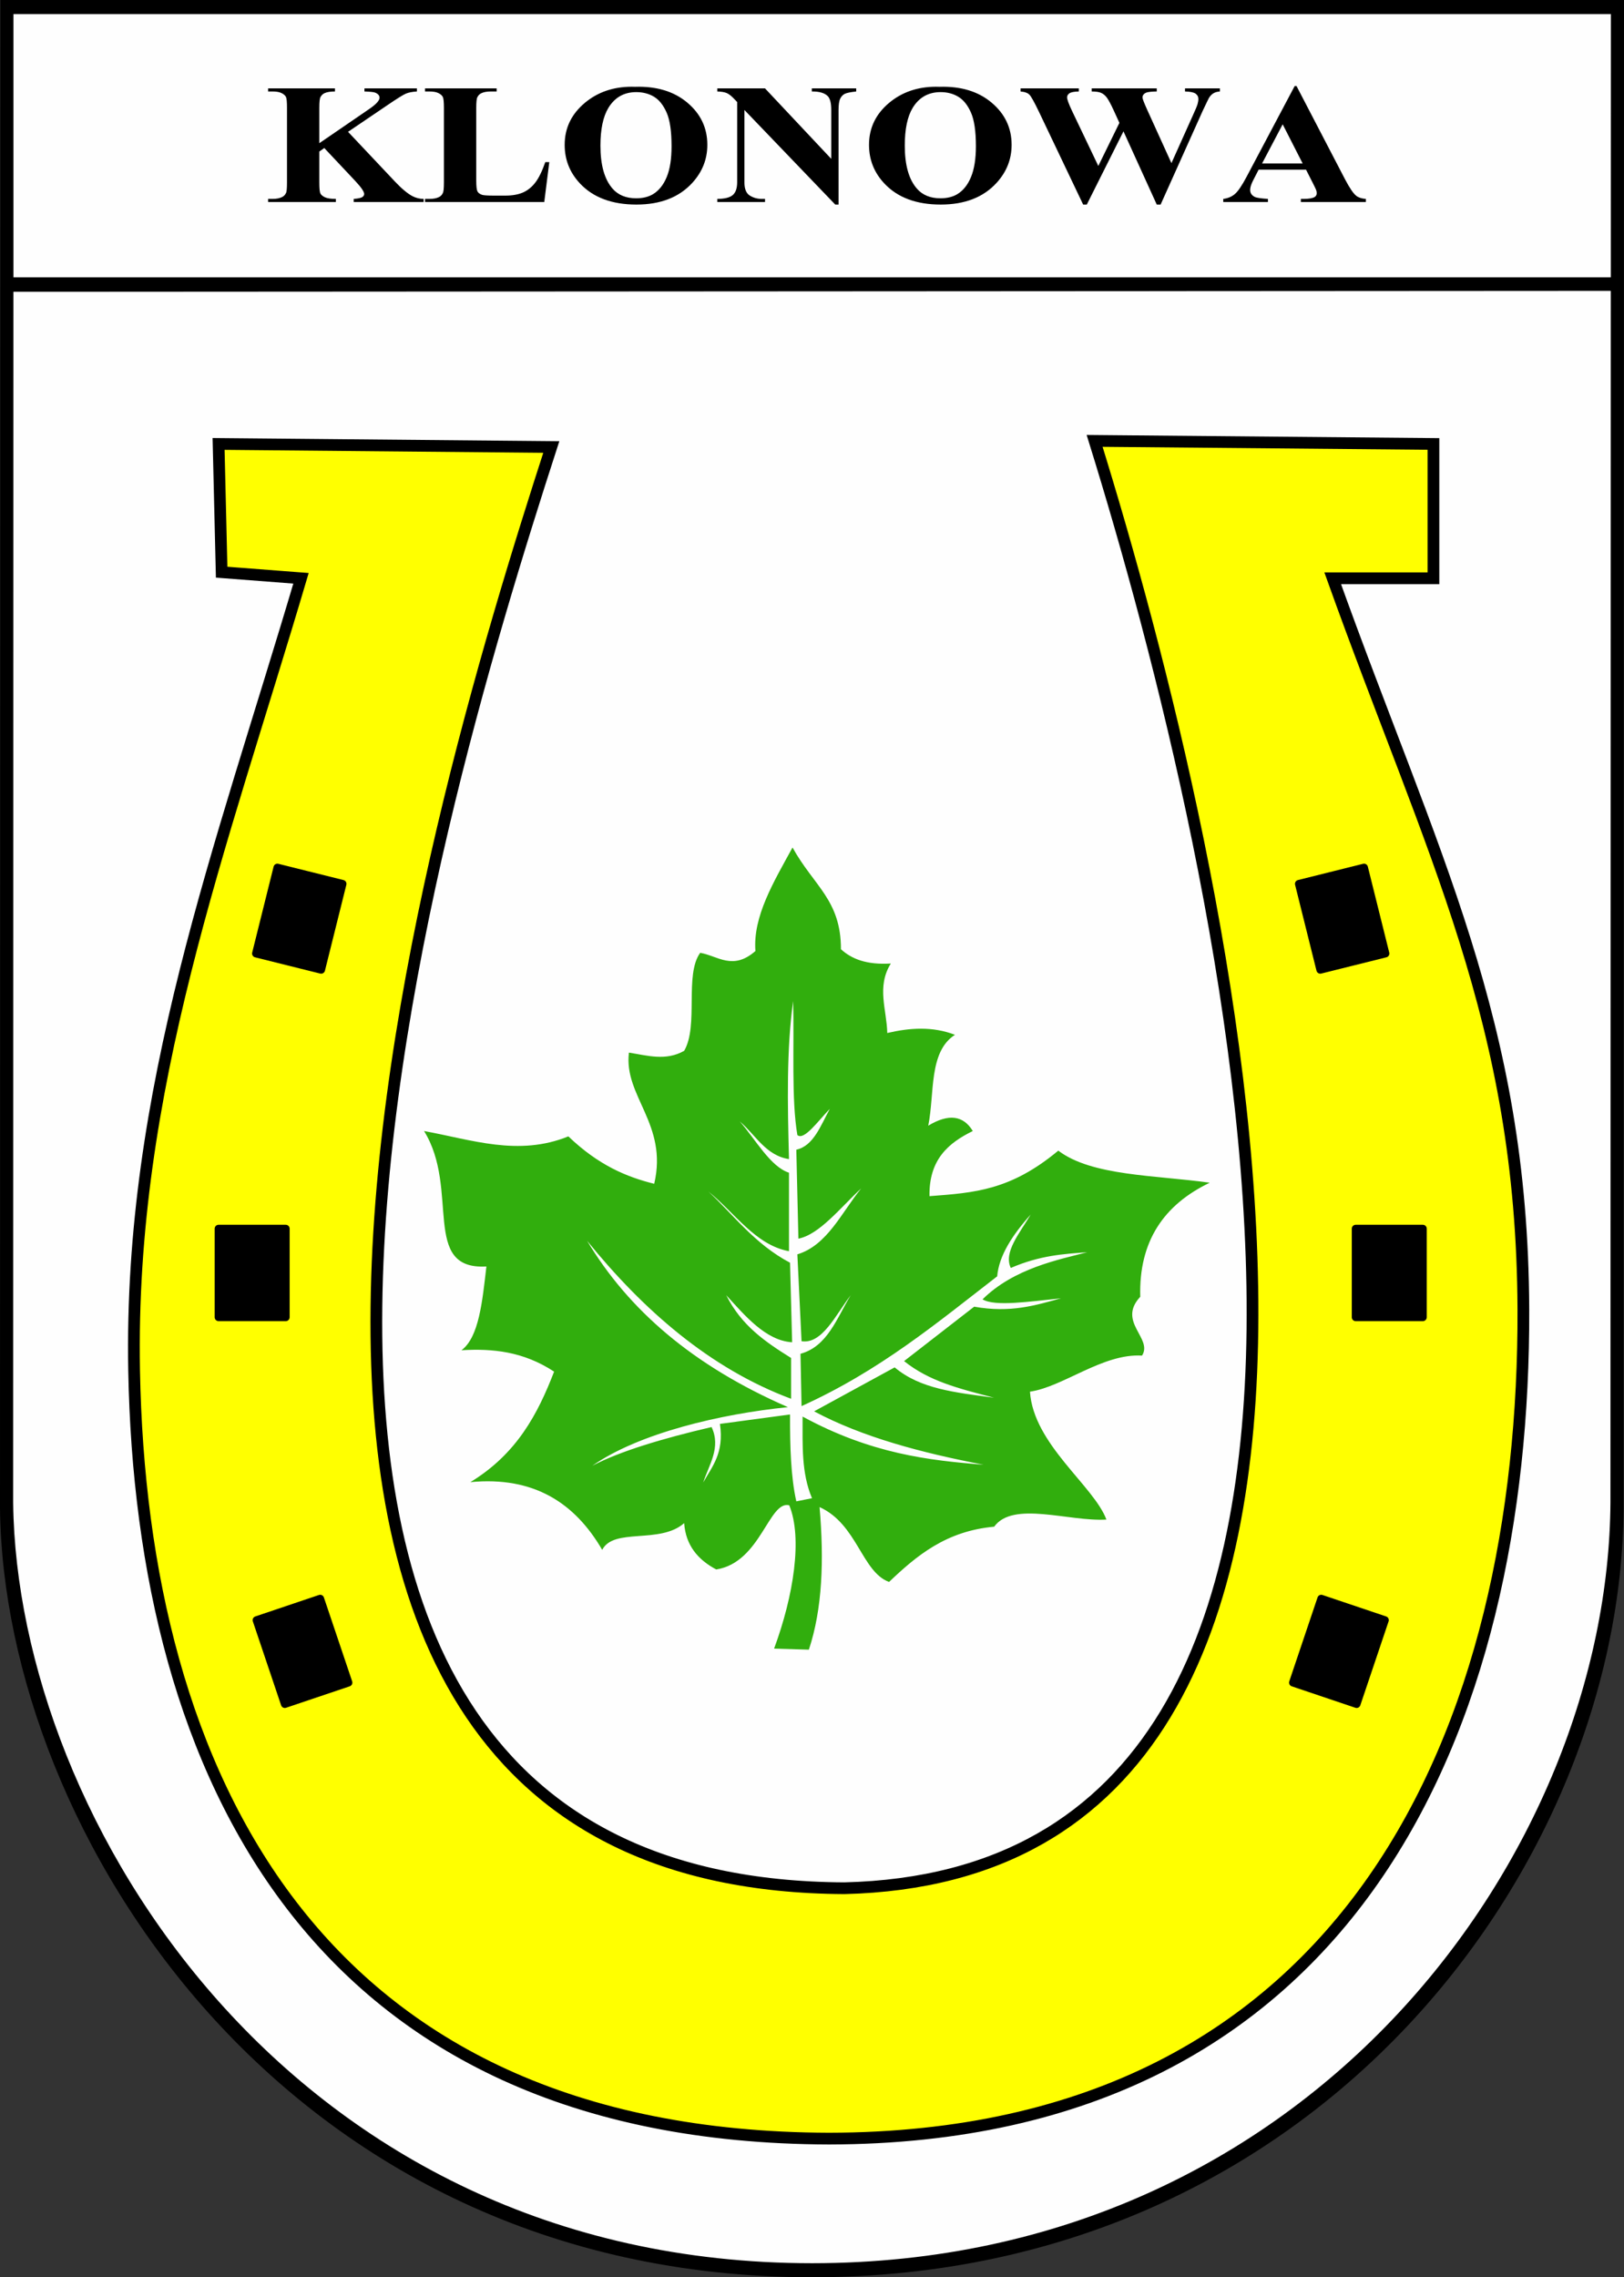
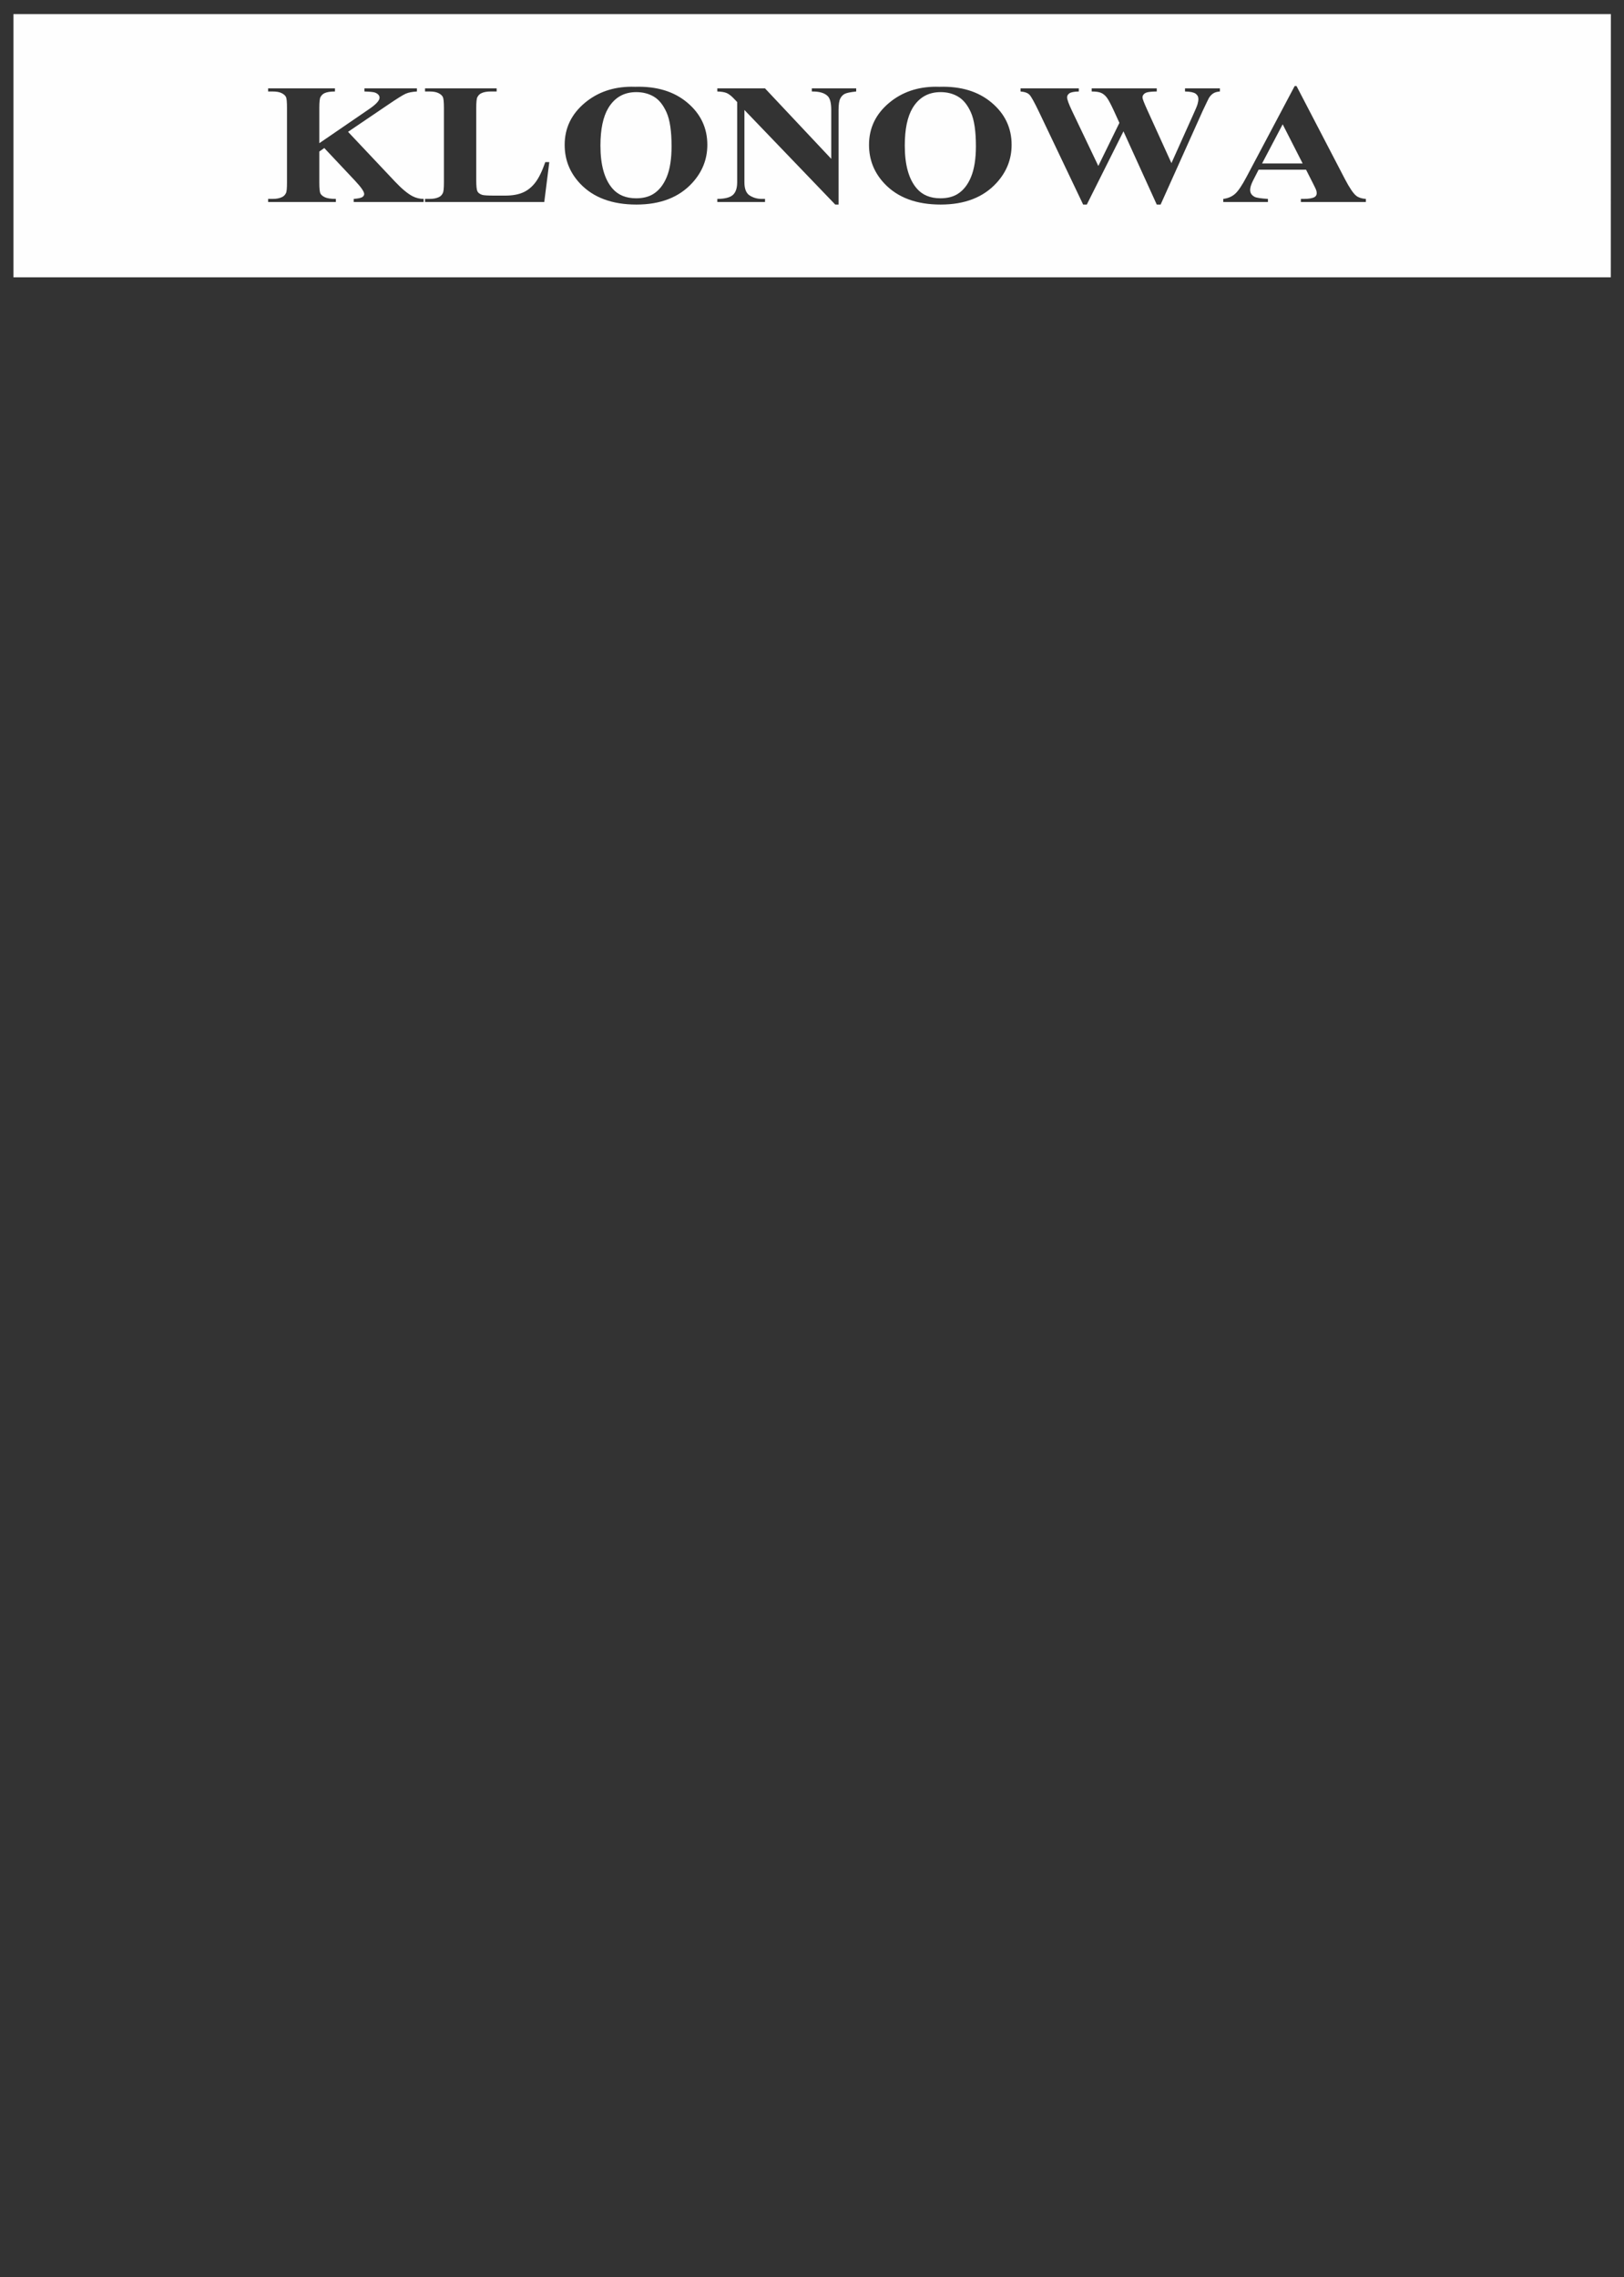
<svg xmlns="http://www.w3.org/2000/svg" xmlns:ns1="http://sodipodi.sourceforge.net/DTD/sodipodi-0.dtd" xmlns:ns2="http://www.inkscape.org/namespaces/inkscape" id="svg2" ns1:version="0.32" ns2:version="0.46" width="736.364" height="1032.205" version="1.0" ns1:docname="POL_gmina_Klonowa_COA.svg" ns2:output_extension="org.inkscape.output.svg.inkscape">
  <rect width="100%" height="100%" fill="#333333" stroke="none" />
  <defs id="defs5">
    <ns2:perspective ns1:type="inkscape:persp3d" ns2:vp_x="0 : 526.18109 : 1" ns2:vp_y="0 : 1000 : 0" ns2:vp_z="744.09448 : 526.18109 : 1" ns2:persp3d-origin="372.04724 : 350.78739 : 1" id="perspective9" />
    <ns2:perspective id="perspective2514" ns2:persp3d-origin="372.04724 : 350.78739 : 1" ns2:vp_z="744.09448 : 526.18109 : 1" ns2:vp_y="0 : 1000 : 0" ns2:vp_x="0 : 526.18109 : 1" ns1:type="inkscape:persp3d" />
  </defs>
  <ns1:namedview ns2:window-height="850" ns2:window-width="1440" ns2:pageshadow="2" ns2:pageopacity="0.0" guidetolerance="10.0" gridtolerance="10.0" objecttolerance="10.0" borderopacity="1.0" bordercolor="#666666" pagecolor="#ffffff" id="base" showgrid="false" showguides="true" ns2:guide-bbox="true" ns2:zoom="0.61438381" ns2:cx="370.32726" ns2:cy="512.5544" ns2:window-x="-8" ns2:window-y="-8" ns2:current-layer="svg2" />
  <g id="g3325" transform="translate(416.098,307.19)">
    <g style="stroke:none" ns2:label="Layer 1" id="layer1" transform="translate(-405.058,-255.412)">
-       <path ns1:nodetypes="ccssccc" id="path3405" d="M -10.894,-51.778 L -11.039,631.864 L -11.034,632.278 C -9.261,777.839 117.279,980.435 357.2,980.426 C 587.831,980.418 724.181,792.431 725.144,631.864 L 725.325,-51.778 L -10.894,-51.778 z" style="fill:#000000;fill-opacity:1;fill-rule:nonzero;stroke:none;stroke-width:3.543;stroke-linecap:round;stroke-linejoin:round;stroke-miterlimit:4;stroke-dasharray:none;stroke-dashoffset:0;stroke-opacity:1" />
-     </g>
-     <path ns1:nodetypes="ccssccc" id="path2486" d="M -410.013,-174.933 L -410.129,373.736 L -410.124,374.143 C -408.38,517.345 -283.892,718.657 -47.86,718.649 C 179.033,718.64 313.173,531.701 314.121,373.736 L 314.265,-175.356 L -410.013,-174.933 z" style="fill:#fefefe;fill-opacity:1;fill-rule:nonzero;stroke:none;stroke-width:3.543;stroke-linecap:round;stroke-linejoin:round;stroke-miterlimit:4;stroke-dasharray:none;stroke-dashoffset:0;stroke-opacity:1" />
+       </g>
    <path id="path2488" d="M -410,-300.812 L -410,-181.5 L 314.281,-181.5 L 314.312,-300.812 L -410,-300.812 z M 170.938,-268.188 L 171.781,-268.188 L 193.75,-225.969 C 195.846,-221.968 197.559,-219.444 198.906,-218.406 C 199.924,-217.621 201.362,-217.158 203.219,-217.031 L 203.219,-215.625 L 173.75,-215.625 L 173.75,-217.031 L 174.969,-217.031 C 177.334,-217.031 179.011,-217.318 179.969,-217.875 C 180.627,-218.28 180.937,-218.865 180.938,-219.625 C 180.937,-220.081 180.867,-220.55 180.688,-221.031 C 180.628,-221.259 180.182,-222.204 179.344,-223.875 L 176.094,-230.281 L 154.594,-230.281 L 152.031,-225.281 C 151.193,-223.61 150.75,-222.214 150.75,-221.125 C 150.75,-219.682 151.466,-218.621 152.844,-217.938 C 153.652,-217.532 155.638,-217.234 158.812,-217.031 L 158.812,-215.625 L 138.562,-215.625 L 138.562,-217.031 C 140.748,-217.31 142.53,-218.09 143.938,-219.344 C 145.345,-220.597 147.09,-223.169 149.156,-227.094 L 170.938,-268.188 z M -129.781,-267.875 C -129.231,-267.877 -128.686,-267.863 -128.125,-267.844 C -118.423,-268.148 -110.532,-265.777 -104.469,-260.688 C -98.405,-255.598 -95.375,-249.209 -95.375,-241.562 C -95.375,-235.03 -97.635,-229.307 -102.156,-224.344 C -108.145,-217.76 -116.602,-214.469 -127.531,-214.469 C -138.491,-214.469 -146.98,-217.595 -152.969,-223.875 C -157.7,-228.838 -160.062,-234.72 -160.062,-241.531 C -160.062,-249.178 -156.966,-255.554 -150.812,-260.656 C -145.044,-265.44 -138.037,-267.843 -129.781,-267.875 z M 8.188,-267.875 C 8.738,-267.877 9.314,-267.863 9.875,-267.844 C 19.577,-268.148 27.436,-265.777 33.5,-260.688 C 39.564,-255.598 42.594,-249.209 42.594,-241.562 C 42.594,-235.03 40.334,-229.307 35.812,-224.344 C 29.824,-217.76 21.367,-214.469 10.438,-214.469 C -0.522,-214.469 -8.98,-217.595 -14.969,-223.875 C -19.7,-228.838 -22.063,-234.72 -22.062,-241.531 C -22.063,-249.178 -18.997,-255.554 -12.844,-260.656 C -7.075,-265.44 -0.068,-267.843 8.188,-267.875 z M -294.531,-267.125 L -264.219,-267.125 L -264.219,-265.719 C -266.285,-265.719 -267.86,-265.475 -268.938,-264.969 C -269.716,-264.614 -270.332,-264.023 -270.781,-263.188 C -271.141,-262.554 -271.313,-260.921 -271.312,-258.312 L -271.312,-242.281 L -248.719,-257.75 C -245.575,-259.902 -244,-261.615 -244,-262.906 C -244,-263.868 -244.65,-264.63 -245.938,-265.188 C -246.596,-265.466 -248.239,-265.643 -250.844,-265.719 L -250.844,-267.125 L -227.062,-267.125 L -227.062,-265.719 C -229.189,-265.592 -230.85,-265.269 -232.062,-264.75 C -233.275,-264.231 -236.097,-262.488 -240.469,-259.5 L -258.281,-247.438 L -236.875,-224.75 C -233.851,-221.56 -231.217,-219.389 -229.031,-218.25 C -227.444,-217.44 -225.767,-217.031 -224,-217.031 L -224,-215.625 L -255.719,-215.625 L -255.719,-217.031 C -253.713,-217.183 -252.428,-217.464 -251.844,-217.844 C -251.26,-218.224 -250.969,-218.693 -250.969,-219.25 C -250.969,-220.313 -252.339,-222.313 -255.094,-225.25 L -269.062,-240.094 L -271.312,-238.5 L -271.312,-224.438 C -271.313,-221.753 -271.141,-220.096 -270.781,-219.438 C -270.422,-218.779 -269.737,-218.218 -268.719,-217.75 C -267.701,-217.282 -266.058,-217.031 -263.812,-217.031 L -263.812,-215.625 L -294.531,-215.625 L -294.531,-217.031 L -292.5,-217.031 C -290.733,-217.031 -289.328,-217.312 -288.25,-217.844 C -287.471,-218.198 -286.857,-218.795 -286.438,-219.656 C -286.108,-220.264 -285.969,-221.855 -285.969,-224.438 L -285.969,-258.312 C -285.969,-260.946 -286.108,-262.592 -286.438,-263.25 C -286.767,-263.908 -287.434,-264.506 -288.438,-265 C -289.441,-265.494 -290.793,-265.719 -292.5,-265.719 L -294.531,-265.719 L -294.531,-267.125 z M -223.375,-267.125 L -190.906,-267.125 L -190.906,-265.719 L -193.562,-265.719 C -195.329,-265.719 -196.766,-265.469 -197.844,-264.938 C -198.622,-264.583 -199.207,-263.986 -199.656,-263.125 C -199.986,-262.517 -200.156,-260.895 -200.156,-258.312 L -200.156,-225.5 C -200.156,-222.867 -199.984,-221.19 -199.625,-220.469 C -199.266,-219.747 -198.548,-219.229 -197.5,-218.875 C -196.751,-218.647 -194.968,-218.531 -192.094,-218.531 L -187,-218.531 C -183.766,-218.531 -181.062,-219.007 -178.906,-219.969 C -176.75,-220.931 -174.885,-222.455 -173.312,-224.531 C -171.74,-226.608 -170.251,-229.667 -168.844,-233.719 L -167.031,-233.719 L -169.312,-215.625 L -223.375,-215.625 L -223.375,-217.031 L -221.375,-217.031 C -219.608,-217.031 -218.172,-217.312 -217.094,-217.844 C -216.315,-218.198 -215.732,-218.795 -215.312,-219.656 C -214.983,-220.264 -214.813,-221.855 -214.812,-224.438 L -214.812,-258.312 C -214.813,-260.946 -214.983,-262.592 -215.312,-263.25 C -215.642,-263.908 -216.309,-264.506 -217.312,-265 C -218.316,-265.494 -219.668,-265.719 -221.375,-265.719 L -223.375,-265.719 L -223.375,-267.125 z M -90.844,-267.125 L -69.219,-267.125 L -39.188,-235.188 L -39.188,-257.344 C -39.188,-260.433 -39.702,-262.505 -40.75,-263.594 C -42.187,-265.062 -44.616,-265.769 -48,-265.719 L -48,-267.125 L -27.875,-267.125 L -27.875,-265.719 C -30.45,-265.44 -32.179,-265.099 -33.062,-264.656 C -33.946,-264.213 -34.631,-263.469 -35.125,-262.469 C -35.619,-261.469 -35.875,-259.775 -35.875,-257.344 L -35.875,-214.469 L -37.375,-214.469 L -78.562,-257.344 L -78.562,-224.594 C -78.563,-221.631 -77.79,-219.632 -76.188,-218.594 C -74.586,-217.556 -72.722,-217.031 -70.656,-217.031 L -69.219,-217.031 L -69.219,-215.625 L -90.844,-215.625 L -90.844,-217.031 C -87.49,-217.057 -85.161,-217.642 -83.844,-218.781 C -82.526,-219.921 -81.844,-221.859 -81.844,-224.594 L -81.844,-260.938 L -83.156,-262.312 C -84.444,-263.68 -85.574,-264.569 -86.562,-265 C -87.551,-265.43 -88.987,-265.668 -90.844,-265.719 L -90.844,-267.125 z M 46.656,-267.125 L 73.062,-267.125 L 73.062,-265.719 C 70.936,-265.668 69.516,-265.4 68.812,-264.906 C 68.109,-264.412 67.75,-263.797 67.75,-263.062 C 67.75,-262.1 68.501,-260.083 69.969,-256.969 L 81.906,-231.969 L 91.469,-251.5 L 88.969,-256.969 C 87.591,-259.957 86.53,-261.937 85.781,-262.938 C 85.033,-263.938 84.161,-264.663 83.188,-265.094 C 82.214,-265.524 80.793,-265.719 78.906,-265.719 L 78.906,-267.125 L 108.406,-267.125 L 108.406,-265.719 C 106.34,-265.693 104.867,-265.566 103.969,-265.312 C 103.34,-265.135 102.828,-264.824 102.469,-264.406 C 102.109,-263.988 101.937,-263.532 101.938,-263 C 101.937,-262.418 102.621,-260.644 103.969,-257.656 L 115.062,-233.25 L 124.969,-255.312 C 126.017,-257.591 126.667,-259.164 126.906,-260 C 127.146,-260.836 127.281,-261.603 127.281,-262.312 C 127.281,-263.351 126.838,-264.155 126,-264.75 C 125.161,-265.345 123.584,-265.668 121.219,-265.719 L 121.219,-267.125 L 137.031,-267.125 L 137.031,-265.719 C 135.893,-265.643 134.935,-265.393 134.156,-264.938 C 133.378,-264.482 132.693,-263.781 132.094,-262.844 C 131.914,-262.54 130.957,-260.59 129.25,-256.969 L 110.156,-214.469 L 108.406,-214.469 L 93.312,-247.656 L 76.688,-214.469 L 75.031,-214.469 L 55,-256.5 C 52.964,-260.729 51.558,-263.301 50.75,-264.188 C 49.942,-265.074 48.573,-265.567 46.656,-265.719 L 46.656,-267.125 z M -127.594,-265.438 C -133.163,-265.437 -137.377,-263.03 -140.281,-258.219 C -142.647,-254.269 -143.844,-248.581 -143.844,-241.188 C -143.844,-232.401 -142.028,-225.922 -138.375,-221.719 C -135.83,-218.781 -132.238,-217.312 -127.656,-217.312 C -124.572,-217.312 -122.004,-217.953 -119.938,-219.219 C -117.302,-220.839 -115.249,-223.411 -113.781,-226.969 C -112.314,-230.526 -111.594,-235.184 -111.594,-240.906 C -111.594,-247.718 -112.347,-252.807 -113.844,-256.188 C -115.341,-259.568 -117.242,-261.951 -119.562,-263.344 C -121.883,-264.736 -124.569,-265.437 -127.594,-265.438 z M 10.406,-265.438 C 4.837,-265.437 0.592,-263.03 -2.312,-258.219 C -4.678,-254.269 -5.844,-248.581 -5.844,-241.188 C -5.844,-232.401 -4.028,-225.922 -0.375,-221.719 C 2.17,-218.781 5.731,-217.312 10.312,-217.312 C 13.397,-217.312 15.965,-217.953 18.031,-219.219 C 20.666,-220.839 22.72,-223.411 24.188,-226.969 C 25.655,-230.526 26.406,-235.184 26.406,-240.906 C 26.406,-247.718 25.653,-252.807 24.156,-256.188 C 22.659,-259.568 20.727,-261.951 18.406,-263.344 C 16.086,-264.736 13.431,-265.437 10.406,-265.438 z M 165.5,-250.844 L 156.156,-233.094 L 174.562,-233.094 L 165.5,-250.844 z" style="fill:#fefefe;fill-opacity:1;fill-rule:nonzero;stroke:none;stroke-width:3.543;stroke-linecap:round;stroke-linejoin:round;stroke-miterlimit:4;stroke-dasharray:none;stroke-dashoffset:0;stroke-opacity:1" />
-     <path ns1:nodetypes="cccccccscsccc" id="path3299" d="M -316.984,-105.965 L -166.125,-104.581 C -221.066,65.175 -366.914,546.95 -33.259,548.68 C 250.31,541.782 138.909,81.586 80.231,-107.349 L 233.858,-105.965 L 233.858,-45.068 L 188.185,-45.068 C 233.302,80.786 274.124,155.861 274.636,286.117 C 275.378,474.555 197.9,661.786 -40.179,662.17 C -273.318,661.512 -351.922,496.825 -355.288,314.009 C -357.632,186.68 -316.141,78.435 -279.616,-45.068 L -315.6,-47.836 L -316.984,-105.965 z" style="fill:#ffff00;fill-opacity:1;fill-rule:evenodd;stroke:#000000;stroke-width:5.315;stroke-linecap:butt;stroke-linejoin:miter;stroke-miterlimit:4;stroke-dasharray:none;stroke-opacity:1" />
-     <path d="M -316.984,249.73 L -286.536,249.73 L -286.536,289.867 L -316.984,289.867 L -316.984,249.73 z M -290.321,86.064 L -260.776,93.427 L -270.482,132.373 L -300.027,125.01 L -290.321,86.064 z M -286.953,465.204 L -258.099,455.48 L -270.916,417.445 L -299.77,427.168 L -286.953,465.204 z M 229.055,249.73 L 198.607,249.73 L 198.607,289.867 L 229.055,289.867 L 229.055,249.73 z M 202.392,86.064 L 172.847,93.428 L 182.553,132.373 L 212.098,125.01 L 202.392,86.064 z M 199.024,465.204 L 170.17,455.48 L 182.987,417.445 L 211.841,427.168 L 199.024,465.204 z" style="fill:#000000;fill-opacity:1;fill-rule:nonzero;stroke:#000000;stroke-width:3.543;stroke-linecap:round;stroke-linejoin:round;stroke-miterlimit:4;stroke-dasharray:none;stroke-opacity:1" id="rect3301" />
-     <path d="M -65.104,440.074 C -56.184,415.93 -52.197,389.926 -58.219,375.114 C -67.481,372.737 -71.141,401.055 -91.34,404.196 C -99.634,399.781 -105.164,393.291 -105.881,383.193 C -116.856,392.865 -137.834,385.104 -143.041,395.31 C -155.429,374.06 -174.01,361.861 -202.821,364.613 C -181.691,351.769 -172.228,333.623 -164.852,314.527 C -178.855,305.319 -192.857,304 -206.86,304.833 C -198.884,298.907 -197.387,282.613 -195.55,266.865 C -225.395,268.56 -207.428,231.814 -223.824,205.47 C -202.294,209.375 -181.112,217.1 -158.39,207.893 C -144.666,221.03 -131.927,226.291 -119.459,229.385 C -113.106,202.282 -133.37,189.737 -130.924,169.925 C -122.576,171.239 -114.228,173.828 -105.881,169.117 C -99.207,157.609 -105.85,134.681 -98.61,124.687 C -90.628,126.063 -83.854,132.875 -73.568,123.879 C -74.779,108.239 -65.317,92.599 -56.744,76.959 C -47.063,94.469 -34.782,100.716 -34.792,123.071 C -30.009,127.431 -23.259,130.217 -12.172,129.534 C -18.74,140.036 -14.013,150.537 -13.788,161.039 C -3.556,158.66 6.677,157.935 16.909,161.847 C 4.87,169.58 7.756,188.507 4.792,203.046 C 14.095,197.426 20.744,198.441 24.988,205.47 C 13.993,210.858 5.074,218.323 5.356,234.988 C 25.857,233.444 42.089,232.371 63.764,214.356 C 78.973,225.922 107.947,225.444 132.429,228.897 C 111.631,238.863 100.224,255.457 100.924,280.598 C 90.302,292.019 106.773,299.329 101.732,307.257 C 83.976,306.171 66.01,321.437 50.914,323.606 C 52.484,347.47 79.849,366.243 85.575,381.577 C 68.57,382.602 43.26,372.949 34.682,384.808 C 12.822,386.785 -0.447,397.926 -12.98,409.851 C -25.376,405.296 -27.362,383.667 -44.486,375.922 C -42.399,400.027 -43.213,422.125 -49.333,440.549 L -65.104,440.074 z M -55.029,373.32 C -57.481,362.451 -57.931,348.578 -57.875,333.946 L -89.659,338.215 C -87.709,351.551 -93.196,357.448 -97.249,364.781 C -94.594,356.632 -89.076,348.96 -93.454,339.639 C -116.042,344.919 -135.046,350.648 -147.534,357.191 C -126.408,342.422 -89.294,333.678 -58.824,330.625 C -102.181,311.731 -131.18,286.404 -149.906,255.198 C -124.434,286.609 -94.229,313.083 -57.401,326.83 L -57.401,308.329 C -69.343,300.881 -79.906,293.608 -86.813,279.866 C -78.417,289.002 -68.931,300.498 -56.926,301.213 L -57.875,265.16 C -73.87,256.712 -83.379,243.598 -94.877,232.902 C -82.972,242.456 -73.623,257.124 -58.349,259.942 L -58.349,224.363 C -66.783,221.621 -73.346,209.528 -80.646,201.118 C -73.517,207.215 -68.853,216.598 -58.349,218.196 C -59.029,193.007 -59.496,168.029 -56.452,146.564 C -55.952,167.07 -57.297,191.264 -54.554,207.285 C -51.544,209.952 -45.196,200.939 -39.848,195.425 C -44.013,203.085 -47.269,212.258 -55.029,213.926 L -54.08,254.249 C -44.592,252.403 -35.105,240.289 -25.617,231.479 C -34.567,242.484 -41.008,257.253 -54.554,261.365 L -52.657,300.739 C -43.361,302.168 -37.3,289.04 -30.361,279.866 C -36.654,290.277 -40.921,303.12 -53.131,306.432 L -52.657,330.151 C -16.993,314.025 8.89,292.31 36.053,271.327 C 36.847,261.997 42.876,252.668 51.234,243.338 C 46.332,251.674 38.807,260.384 42.22,267.532 C 55.426,261.835 66.108,261.186 76.85,260.416 C 64.042,263.747 43.643,267.669 29.412,281.763 C 35.073,285.147 50.884,282.731 64.991,281.289 C 53.401,284.472 42.114,288.035 25.617,285.084 L -6.167,309.752 C 5.256,318.885 18.329,322.1 34.63,326.356 C 16.876,323.942 1.177,322.382 -10.436,312.599 L -46.964,332.523 C -24.999,344.238 1.63,351.291 29.886,356.716 C 5.064,354.765 -21.147,351.758 -52.182,334.895 C -52.157,347.578 -52.803,360.43 -47.913,371.897 L -55.029,373.32 z" style="fill:#31ae0d;fill-opacity:1;fill-rule:evenodd;stroke:none;stroke-width:1px;stroke-linecap:butt;stroke-linejoin:miter;stroke-opacity:1" id="path3320" />
  </g>
</svg>